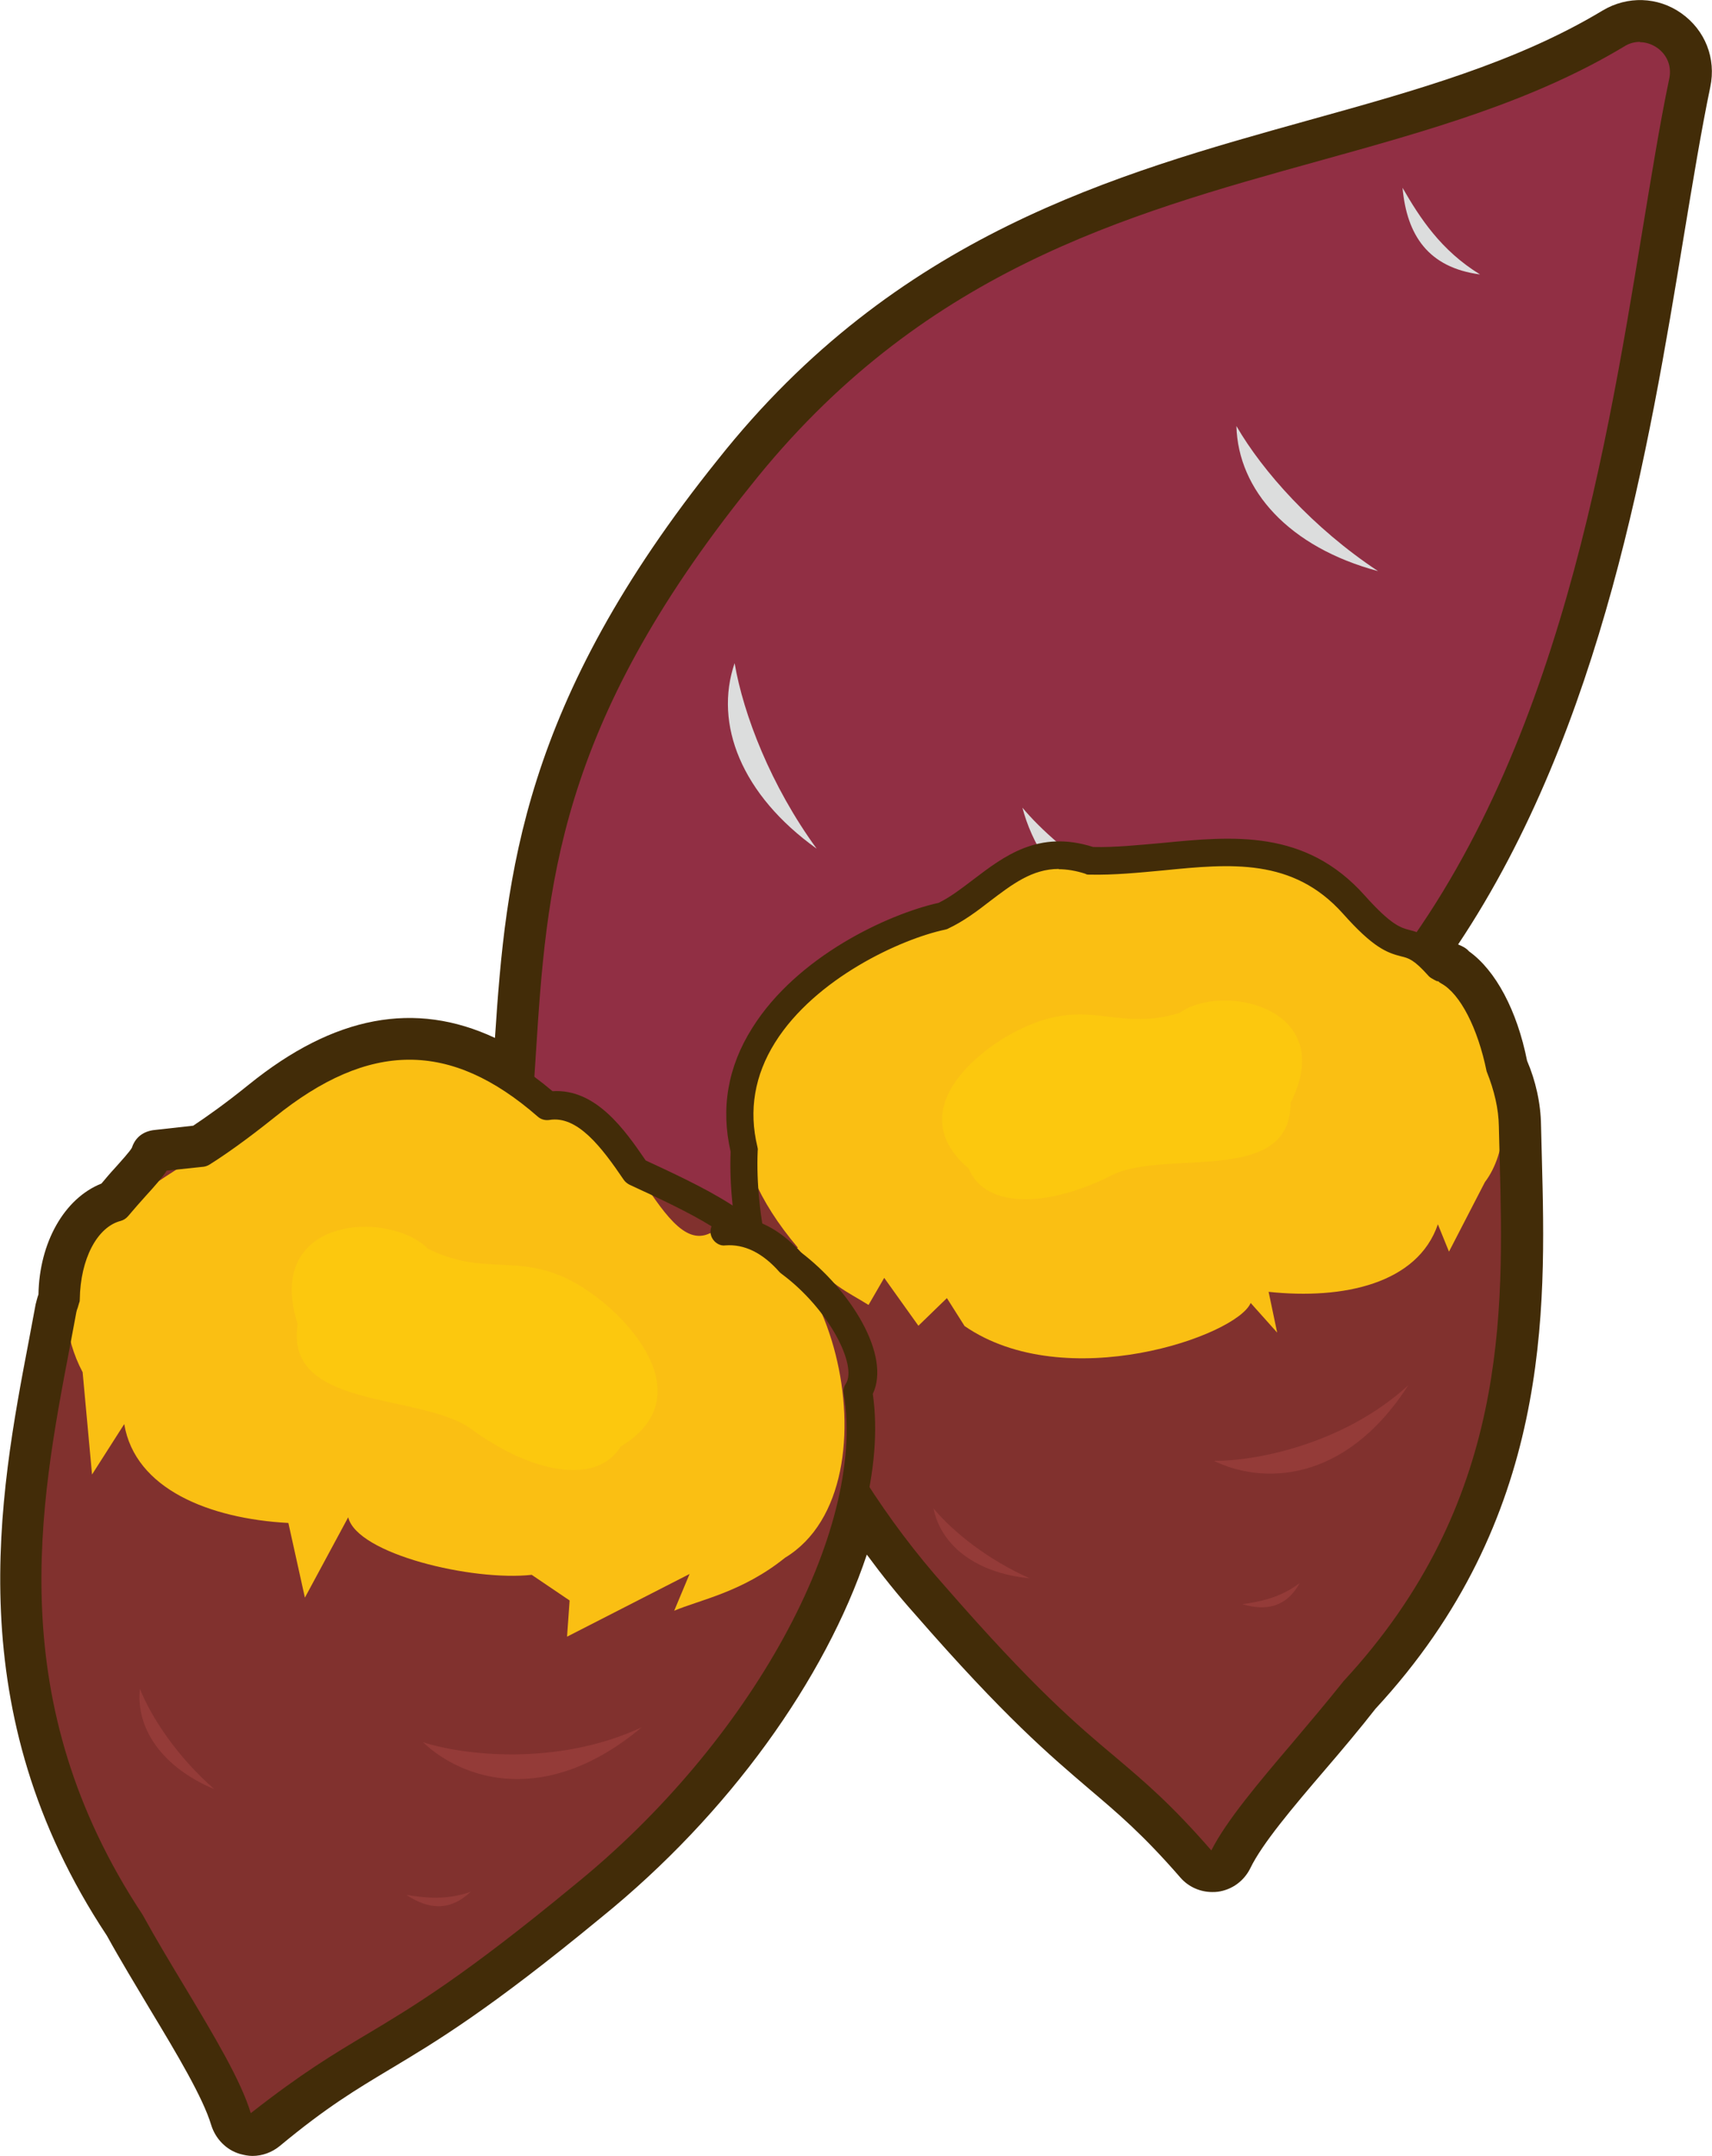
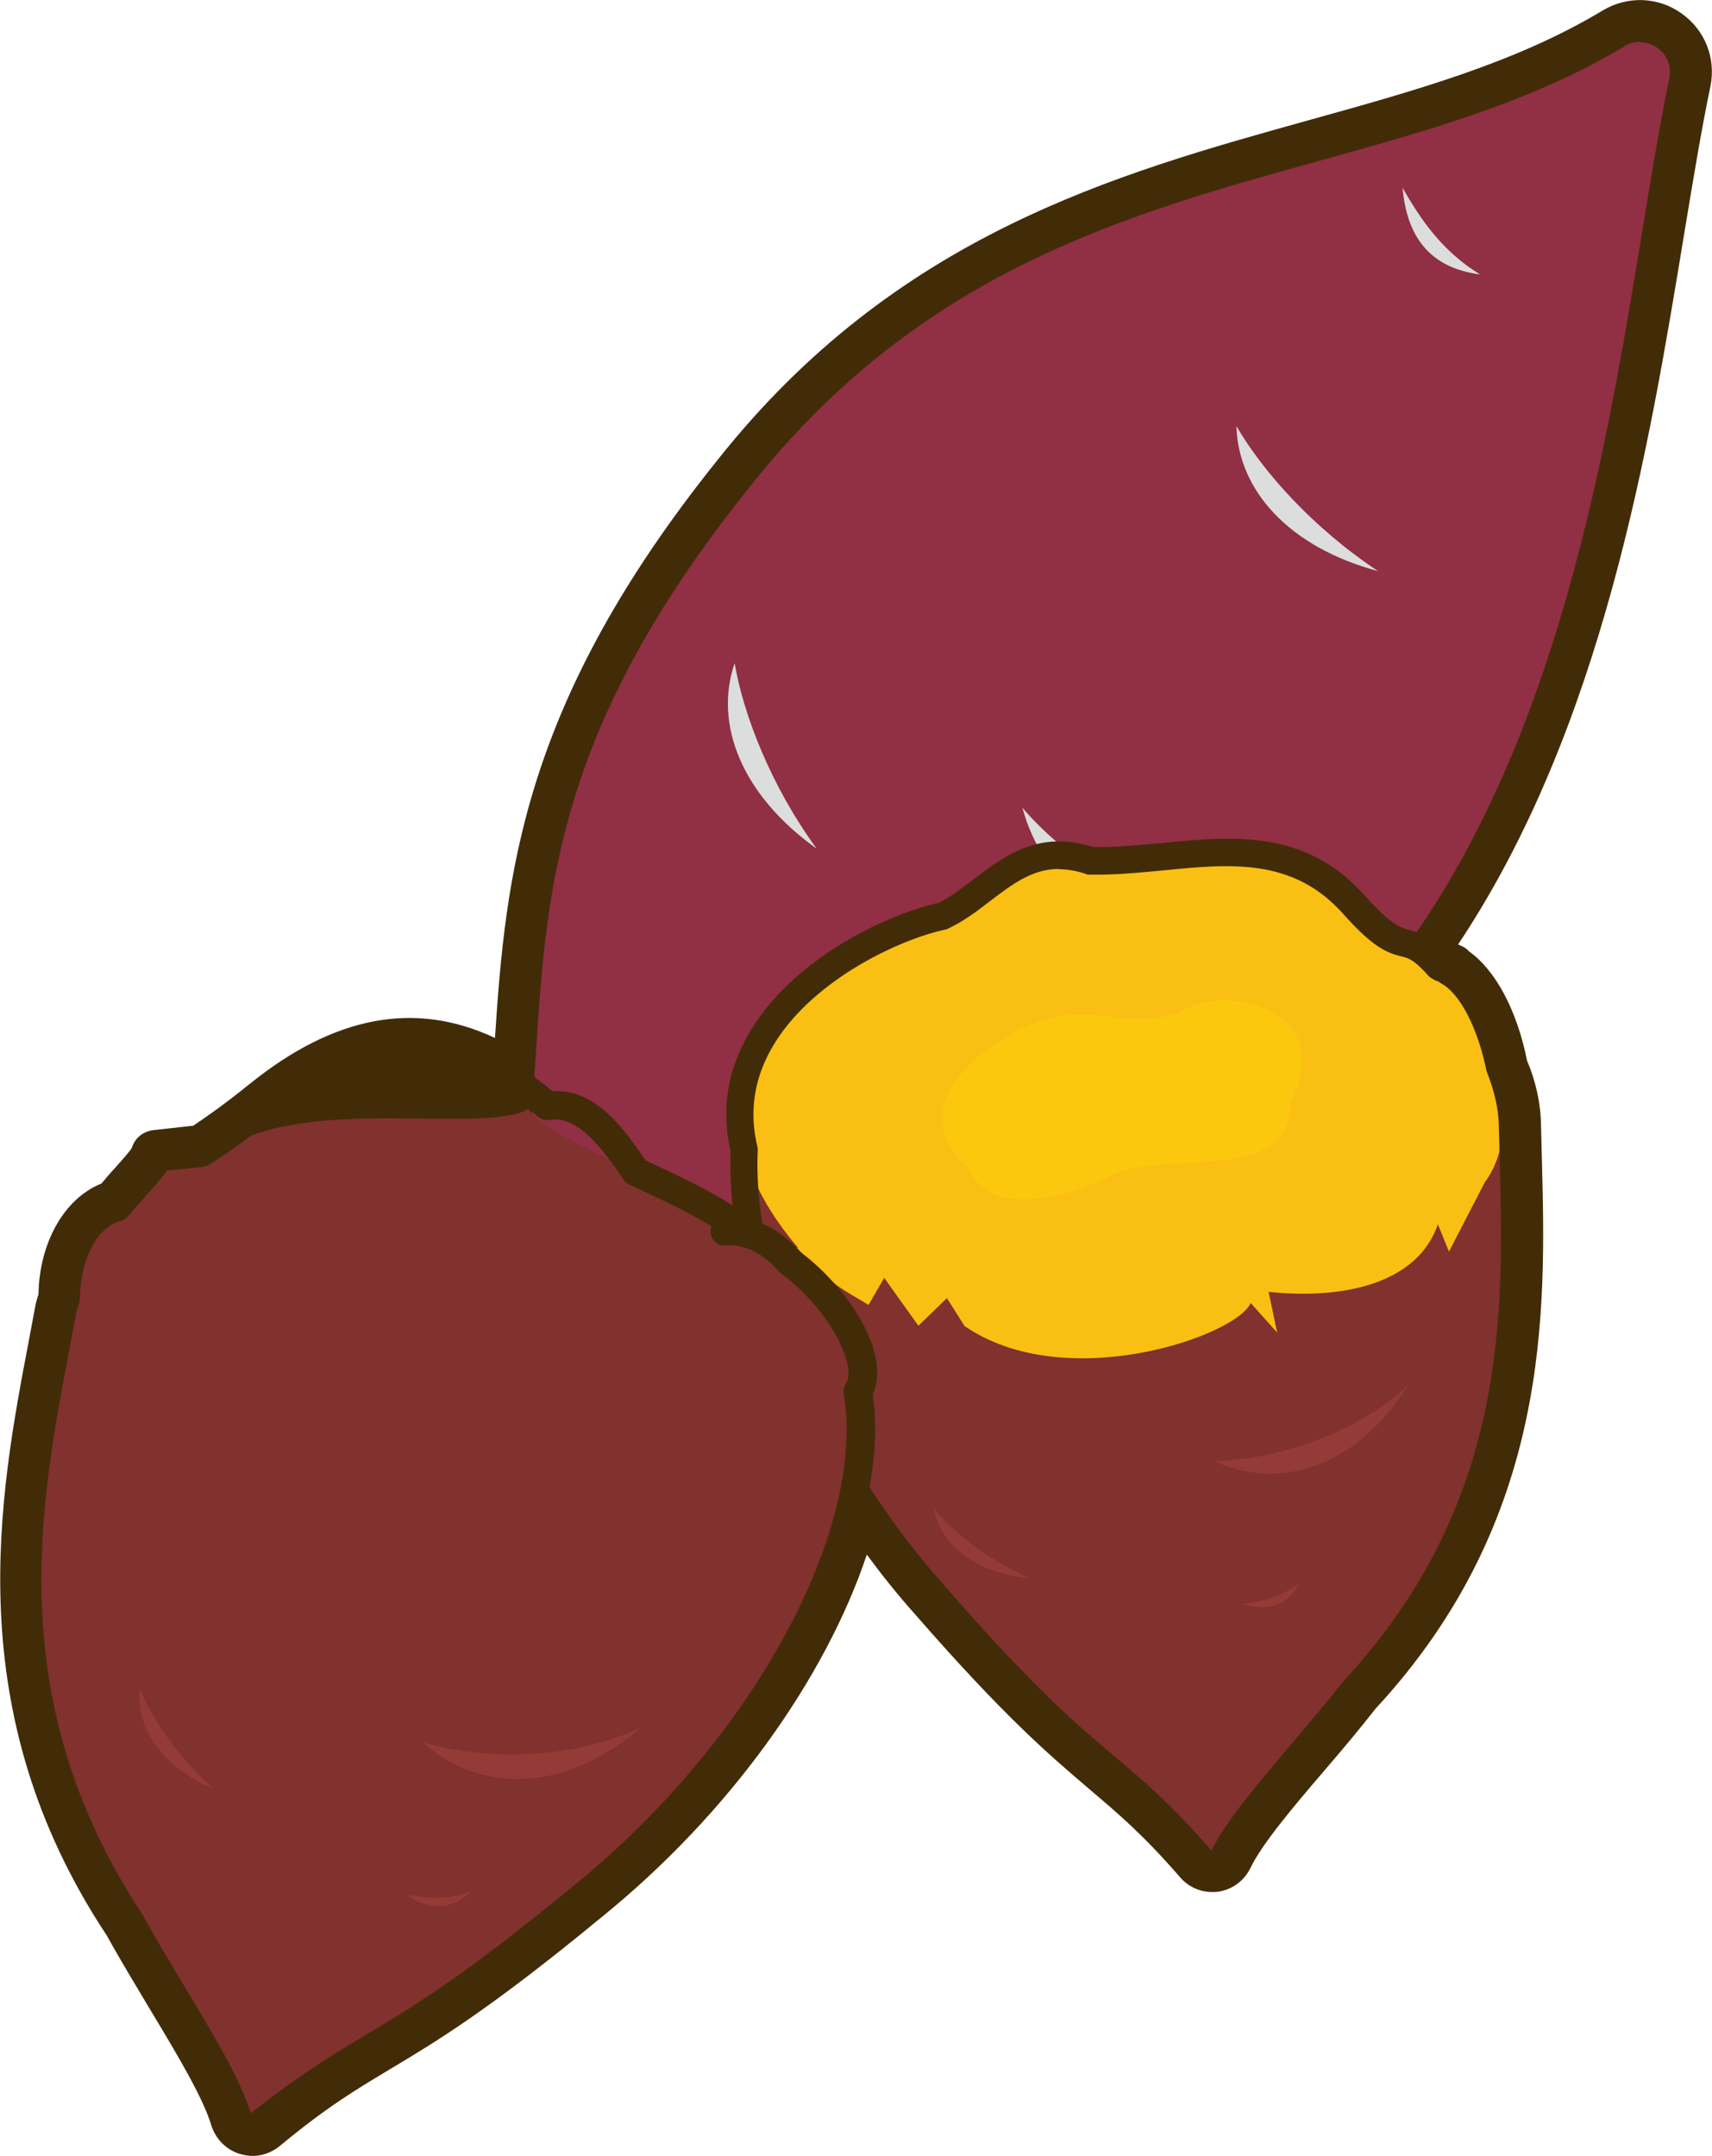
<svg xmlns="http://www.w3.org/2000/svg" viewBox="0 0 60.08 75.65">
  <defs>
    <style>
      .cls-1 {
        fill: #943b38;
      }

      .cls-2 {
        fill: #fabf13;
      }

      .cls-3 {
        fill: #fcc80e;
      }

      .cls-4 {
        fill: #912f44;
      }

      .cls-5 {
        isolation: isolate;
      }

      .cls-6 {
        fill: #422c08;
      }

      .cls-7 {
        fill: #81312e;
      }

      .cls-8 {
        fill: #dcdddd;
        mix-blend-mode: multiply;
      }
    </style>
  </defs>
  <g class="cls-5">
    <g id="_レイヤー_2" data-name="レイヤー 2">
      <g id="_レイヤー_2-2" data-name="レイヤー 2">
        <g>
          <path class="cls-6" d="M59.01.47c-.83-.59-1.9-.62-2.77-.1-3.04,1.83-6.58,2.81-10.32,3.85-6.78,1.89-14.48,4.02-20.73,11.91-6.87,8.55-7.44,14.55-7.82,20.29-2.8-1.31-5.64-.79-8.64,1.64-.83.67-1.47,1.12-1.95,1.44l-1.35.15c-.39.04-.68.25-.8.62-.06.12-.37.46-.61.73-.15.16-.3.34-.46.53-1.31.52-2.18,2.08-2.21,3.89-.04.11-.07.23-.1.35l-.23,1.23c-1.05,5.5-2.49,13.04,2.73,20.92.48.87,1.01,1.74,1.51,2.58.96,1.59,1.86,3.1,2.15,4.06.15.49.53.88,1.01,1.02.15.04.29.07.44.07.34,0,.68-.12.96-.35,1.65-1.37,2.68-1.98,3.86-2.69,1.64-.98,3.49-2.09,7.41-5.32,4.5-3.64,7.87-8.38,9.33-12.74.53.72,1.09,1.42,1.68,2.08,3.18,3.65,4.75,4.97,6.13,6.15,1,.85,1.87,1.58,3.2,3.11.28.32.69.5,1.11.5.06,0,.13,0,.2-.01.5-.07.92-.38,1.14-.83.41-.85,1.48-2.12,2.62-3.45.61-.71,1.24-1.46,1.77-2.14,6.17-6.66,5.98-13.96,5.84-19.29l-.03-1.18c-.01-.78-.19-1.57-.49-2.27-.35-1.76-1.1-3.17-2.04-3.84-.1-.12-.24-.18-.38-.24,5.08-7.62,6.7-17.44,7.92-24.85.32-1.93.61-3.7.93-5.24.21-1-.18-1.99-1.01-2.58Z" />
          <g>
            <g>
              <g>
                <path class="cls-4" d="M59.06,2.85c.28-1.33-1.15-2.34-2.32-1.64-8.83,5.31-21.37,3.65-30.8,15.54-11.52,14.35-4.81,21.06-10.4,32.97-.56,1.19.75,2.35,1.86,1.65,10.39-6.57,19.95-4.42,30.83-15.97,8.22-9.45,9.11-24.32,10.83-32.55Z" />
-                 <path class="cls-6" d="M16.7,52.07c-.42,0-.83-.15-1.17-.45-.61-.54-.78-1.37-.43-2.11,2.21-4.71,2.46-8.51,2.72-12.52.38-5.83.76-11.85,7.74-20.54,6.16-7.77,13.77-9.88,20.48-11.75,3.78-1.05,7.35-2.04,10.44-3.9.71-.43,1.57-.4,2.24.08.67.48.98,1.27.81,2.08h0c-.32,1.54-.62,3.35-.93,5.26-1.37,8.33-3.24,19.73-10,27.5-6.74,7.17-13.06,9.16-19.17,11.09-3.82,1.21-7.77,2.45-11.76,4.97-.31.19-.64.29-.97.29ZM57.55,1.47c-.19,0-.38.05-.55.16-3.21,1.93-6.84,2.94-10.69,4.01-6.89,1.91-14.02,3.9-19.98,11.42-6.79,8.45-7.15,14.06-7.53,20-.25,3.93-.52,8-2.81,12.88-.19.41-.03.77.19.96.22.19.59.31.97.07,4.09-2.59,8.11-3.86,11.99-5.08,5.99-1.89,12.19-3.85,18.74-10.81,6.57-7.55,8.41-18.79,9.76-27.01.32-1.93.61-3.74.94-5.31h0c.09-.43-.07-.83-.42-1.08-.19-.13-.4-.2-.61-.2Z" />
+                 <path class="cls-6" d="M16.7,52.07c-.42,0-.83-.15-1.17-.45-.61-.54-.78-1.37-.43-2.11,2.21-4.71,2.46-8.51,2.72-12.52.38-5.83.76-11.85,7.74-20.54,6.16-7.77,13.77-9.88,20.48-11.75,3.78-1.05,7.35-2.04,10.44-3.9.71-.43,1.57-.4,2.24.08.67.48.98,1.27.81,2.08h0c-.32,1.54-.62,3.35-.93,5.26-1.37,8.33-3.24,19.73-10,27.5-6.74,7.17-13.06,9.16-19.17,11.09-3.82,1.21-7.77,2.45-11.76,4.97-.31.19-.64.29-.97.29M57.55,1.47c-.19,0-.38.05-.55.16-3.21,1.93-6.84,2.94-10.69,4.01-6.89,1.91-14.02,3.9-19.98,11.42-6.79,8.45-7.15,14.06-7.53,20-.25,3.93-.52,8-2.81,12.88-.19.41-.03.77.19.96.22.19.59.31.97.07,4.09-2.59,8.11-3.86,11.99-5.08,5.99-1.89,12.19-3.85,18.74-10.81,6.57-7.55,8.41-18.79,9.76-27.01.32-1.93.61-3.74.94-5.31h0c.09-.43-.07-.83-.42-1.08-.19-.13-.4-.2-.61-.2Z" />
              </g>
              <path class="cls-8" d="M25.78,23.27c-.73,2.14.24,4.62,2.88,6.51-1.61-2.21-2.57-4.7-2.88-6.51Z" />
              <path class="cls-8" d="M43.39,14.95c.06,2.25,1.84,4.25,4.97,5.09-2.28-1.51-4.05-3.5-4.97-5.09Z" />
              <path class="cls-8" d="M35.88,28.34c.63,2.42,3.18,5.51,8.85,4.73-4.26-.52-7.66-3.29-8.85-4.73Z" />
              <path class="cls-8" d="M25.88,39.78c.83,1.45,1.98,2.18,3.73,1.64-1.59-.19-2.74-.92-3.73-1.64Z" />
              <path class="cls-8" d="M49.22,6.59c.15,1.66.9,2.8,2.72,3.04-1.37-.84-2.11-1.98-2.72-3.04Z" />
            </g>
            <g>
              <g>
                <g>
                  <path class="cls-7" d="M26.51,37.91c-1.6,4.74,1.38,12.55,6.31,18.09,5.52,6.34,6.14,5.58,9.34,9.26.24.27.67.21.83-.12.7-1.45,2.82-3.63,4.56-5.83,6.35-6.85,5.66-14.31,5.55-19.78-.05-2.6-2.2-4.83-2.3-5.5l-2.03-.56c-2.51-2.34-8.49-1.92-9.9-3.03-.91.98-5.06,1.54-7.32,2.62l.33.56c-2.24-.71-6.06,2.77-5.37,4.32Z" />
                  <path class="cls-1" d="M32.76,52.93c.26,1.29,1.48,2.27,3.37,2.45-1.46-.65-2.68-1.62-3.37-2.45Z" />
                  <path class="cls-1" d="M42.6,51.26c1.63.8,4.56.86,6.82-2.65-2.31,2.11-5.46,2.67-6.82,2.65Z" />
                  <path class="cls-1" d="M43.6,56.29c.84.25,1.55.1,2.01-.74-.67.51-1.38.65-2.01.74Z" />
                </g>
                <g>
                  <path class="cls-2" d="M28,43.78c-5.68-6.71,1.96-10.97,5.08-11.64,1.61-.76,2.76-2.75,5.17-1.94,3.18.09,6.64-1.39,9.25,1.54,1.89,2.12,1.66.68,2.99,2.17,1.77.37,3.22,5.47,1.62,7.57l-1.26,2.44-.39-.96c-.71,2.08-3.31,2.65-5.94,2.37l.3,1.43-.93-1.04c-.49,1.16-6.5,3.25-10.04.81l-.62-.98-1,.97-1.2-1.68-.55.95c-.78-.49-1.29-.64-2.51-2Z" />
                  <path class="cls-3" d="M45.29,38.7c0,2.92-4.37,1.61-6.26,2.53-2.18,1.12-4.44,1.22-5.03-.22-2.13-1.82-.19-3.77,1.41-4.69,2.71-1.52,3.63-.05,5.99-.78,1.48-1.07,5.59-.2,3.89,3.16Z" />
                </g>
              </g>
              <path class="cls-6" d="M42.53,65.91c-.28,0-.55-.12-.74-.34-1.36-1.56-2.24-2.3-3.25-3.16-1.37-1.16-2.93-2.47-6.08-6.09-4.26-4.78-7-11.16-6.82-15.91-.35-1.52-.1-2.98.76-4.34,1.57-2.51,4.75-3.99,6.54-4.39.41-.2.8-.5,1.22-.82,1.08-.82,2.29-1.75,4.2-1.14.78.02,1.61-.07,2.42-.14,2.47-.24,5.03-.5,7.12,1.85.93,1.04,1.26,1.12,1.55,1.2.41.1.76.23,1.37.89l.15.04c.12.03.22.11.28.21,1.01.67,1.64,2.26,1.9,3.57.3.73.46,1.47.48,2.19l.03,1.18c.14,5.25.32,12.43-5.71,18.94-.56.71-1.18,1.45-1.79,2.16-1.16,1.36-2.25,2.65-2.69,3.56-.15.3-.43.51-.77.56-.04,0-.09,0-.13,0ZM37.16,30.49c-.94,0-1.64.54-2.43,1.14-.45.35-.92.7-1.45.95-.03.02-.07.03-.11.04-1.56.33-4.56,1.71-5.97,3.96-.72,1.15-.93,2.38-.62,3.66.01.04.02.09.01.14-.19,4.52,2.45,10.66,6.58,15.29,3.11,3.57,4.63,4.86,5.98,5.99,1.05.89,1.95,1.65,3.36,3.27.52-1.03,1.65-2.37,2.85-3.78.59-.7,1.21-1.43,1.79-2.16,5.79-6.25,5.62-12.92,5.48-18.28l-.03-1.19h0c-.01-.6-.15-1.23-.43-1.93-.31-1.52-.93-2.72-1.59-3.08-.04-.02-.08-.05-.11-.08h-.04s-.11-.05-.15-.08c-.06-.03-.12-.07-.16-.12-.5-.56-.69-.61-.94-.67-.52-.13-1-.32-2.05-1.5-1.76-1.97-3.96-1.75-6.29-1.52-.86.08-1.74.17-2.61.15-.05,0-.1,0-.14-.03-.34-.11-.65-.16-.94-.16Z" />
            </g>
            <g>
              <g>
                <g>
                  <path class="cls-7" d="M30.1,48.82c.86,5.2-3.57,12.8-9.64,17.71-6.81,5.64-7.33,4.75-11.28,8.02-.29.24-.74.1-.84-.27-.48-1.62-2.31-4.25-3.74-6.84-5.42-8.2-3.43-15.83-2.39-21.5.49-2.69,3.11-4.64,3.33-5.32l2.2-.24c3-2,9.15-.55,10.8-1.46.78,1.17,4.99,2.47,7.15,3.97l-.43.52c2.45-.36,5.82,3.92,4.84,5.4Z" />
                  <path class="cls-1" d="M4.91,59.26c-.15,1.38.77,2.75,2.61,3.52-1.27-1.11-2.19-2.47-2.61-3.52Z" />
                  <path class="cls-1" d="M14.84,61.13c1.39,1.32,4.31,2.3,7.68-.52-2.99,1.39-6.32.97-7.68.52Z" />
                  <path class="cls-1" d="M14.26,66.49c.77.51,1.52.59,2.26-.11-.84.3-1.59.22-2.26.11Z" />
                </g>
                <g>
-                   <path class="cls-2" d="M27.55,54.66c4.2-2.54,1.41-12.7-2.65-11.38-1.79.85-3.03-4.91-5.68-4.48-3.51-3.07-6.66-2.57-9.87.02-2.33,1.88-3.28,2.14-4.91,3.46-1.9.08-2.85,3.41-1.54,5.87l.33,3.59,1.13-1.77c.38,2.28,2.99,3.32,5.76,3.47l.58,2.62,1.52-2.82c.31,1.29,4.36,2.25,6.44,2.02l1.33.9-.09,1.27,4.3-2.2-.54,1.29c.89-.38,2.39-.65,3.89-1.86Z" />
-                   <path class="cls-3" d="M10.45,46.44c-.5,3.04,4.26,2.42,6.07,3.69,2.07,1.53,4.4,2.03,5.26.63,2.53-1.53.84-3.89-.67-5.11-2.55-2.04-3.76-.68-6.09-1.83-1.35-1.37-5.77-1.16-4.58,2.62Z" />
-                 </g>
+                   </g>
              </g>
              <path class="cls-6" d="M8.85,75.16c-.1,0-.2-.01-.29-.04-.33-.1-.59-.36-.69-.69-.3-1.02-1.22-2.55-2.19-4.16-.5-.84-1.03-1.71-1.51-2.58C-.96,59.93.46,52.5,1.5,47.08l.23-1.22c.02-.1.05-.19.08-.29l.02-.07c.05-1.77.85-3.17,2.02-3.57.19-.22.37-.43.54-.61.29-.32.64-.72.69-.85.06-.17.23-.32.41-.34l1.47-.16c.5-.33,1.19-.8,2.09-1.53,3.67-2.97,6.96-3.01,10.34-.15,1.53-.1,2.55,1.38,3.27,2.43,1.3.6,2.45,1.15,3.33,1.77.09.06.16.16.19.26.68.14,1.33.54,1.91,1.18,1.77,1.34,3.18,3.63,2.54,4.98.73,5.14-3.47,12.84-9.84,18-3.89,3.22-5.73,4.32-7.35,5.28-1.2.72-2.24,1.34-3.92,2.73-.18.15-.41.23-.64.23ZM5.85,41.08c-.16.24-.41.53-.74.89-.19.21-.4.45-.62.71-.07.08-.15.13-.25.16-.83.21-1.42,1.34-1.44,2.75,0,.04,0,.08-.02.12l-.05.17c-.02.05-.04.11-.05.16l-.23,1.23c-1.06,5.55-2.38,12.45,2.55,19.91.49.89,1.01,1.75,1.51,2.58,1,1.67,1.95,3.25,2.29,4.39,1.8-1.41,2.87-2.05,4.11-2.79,1.59-.95,3.39-2.03,7.23-5.2,6.2-5.01,10.27-12.43,9.47-17.25-.02-.12,0-.25.07-.35.42-.64-.59-2.63-2.25-3.86-.03-.02-.05-.04-.08-.07-.59-.67-1.23-.98-1.89-.93-.19.03-.38-.09-.47-.26-.07-.13-.07-.28-.02-.41-.79-.49-1.78-.95-2.88-1.46-.08-.04-.15-.1-.2-.17-.78-1.15-1.63-2.27-2.62-2.1-.14.02-.29-.02-.4-.12-3.06-2.67-5.91-2.66-9.24.03-1,.8-1.73,1.31-2.27,1.65-.06.04-.14.07-.21.08l-1.33.14Z" />
            </g>
          </g>
        </g>
      </g>
    </g>
  </g>
</svg>